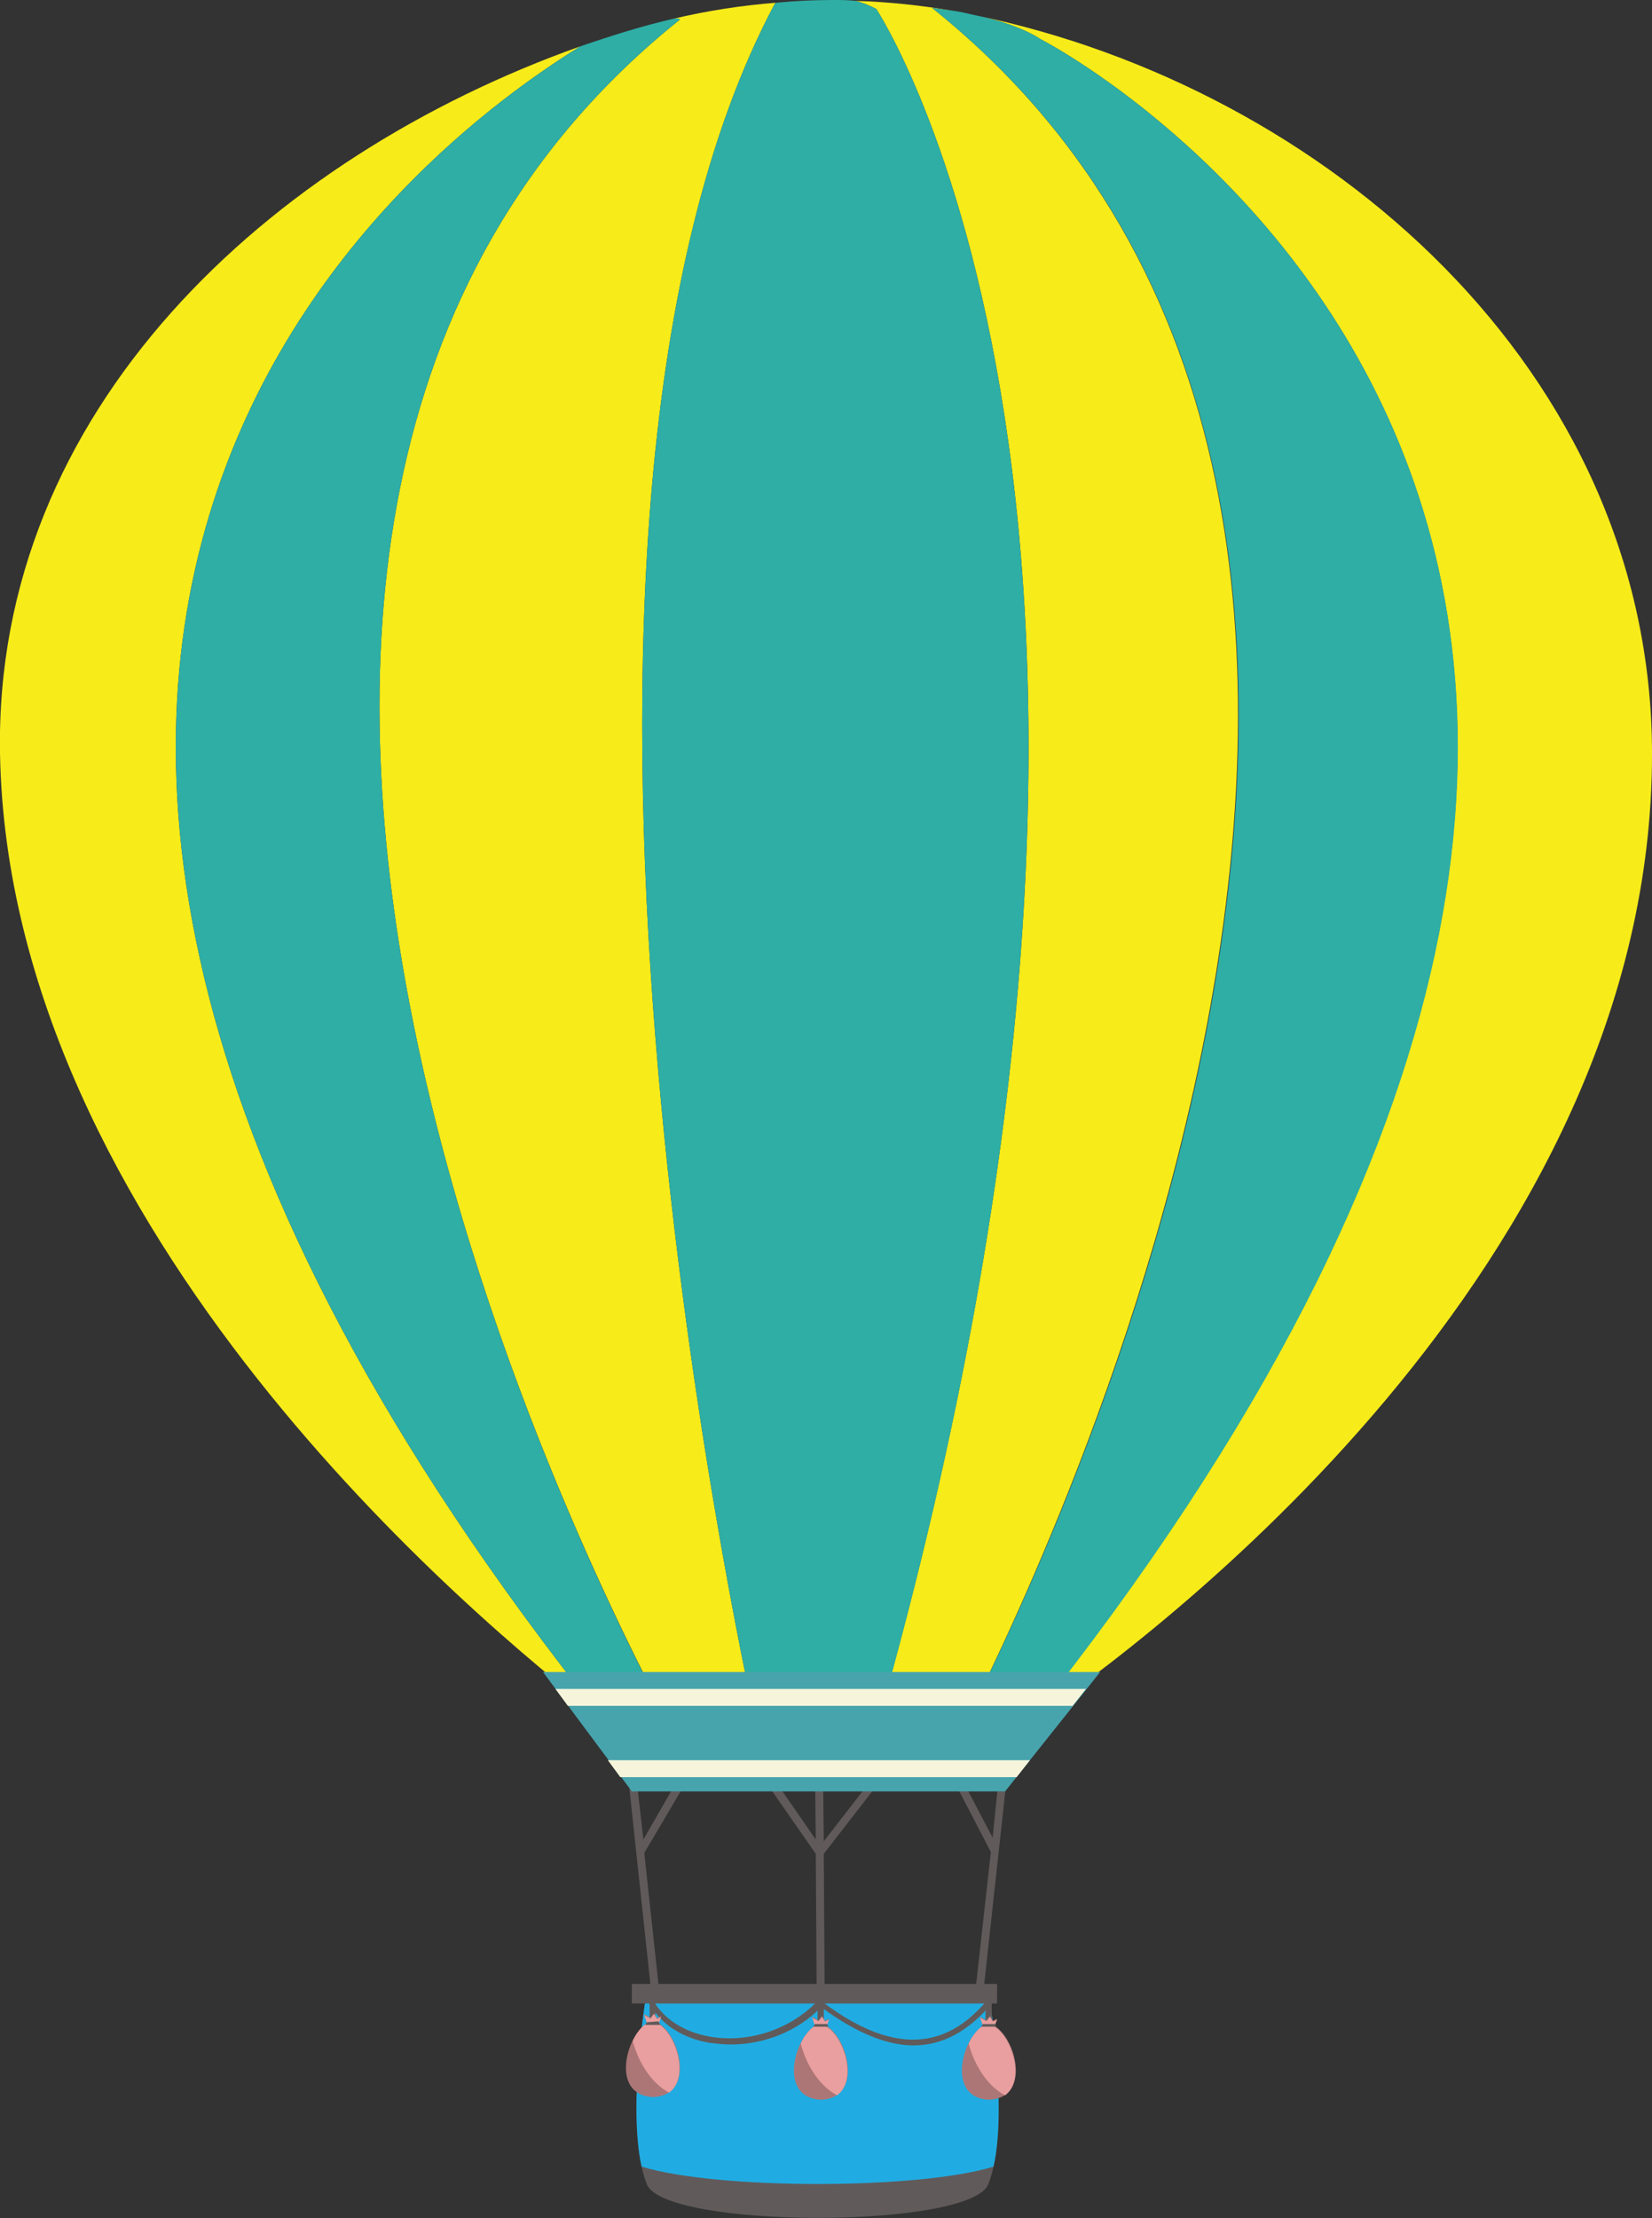
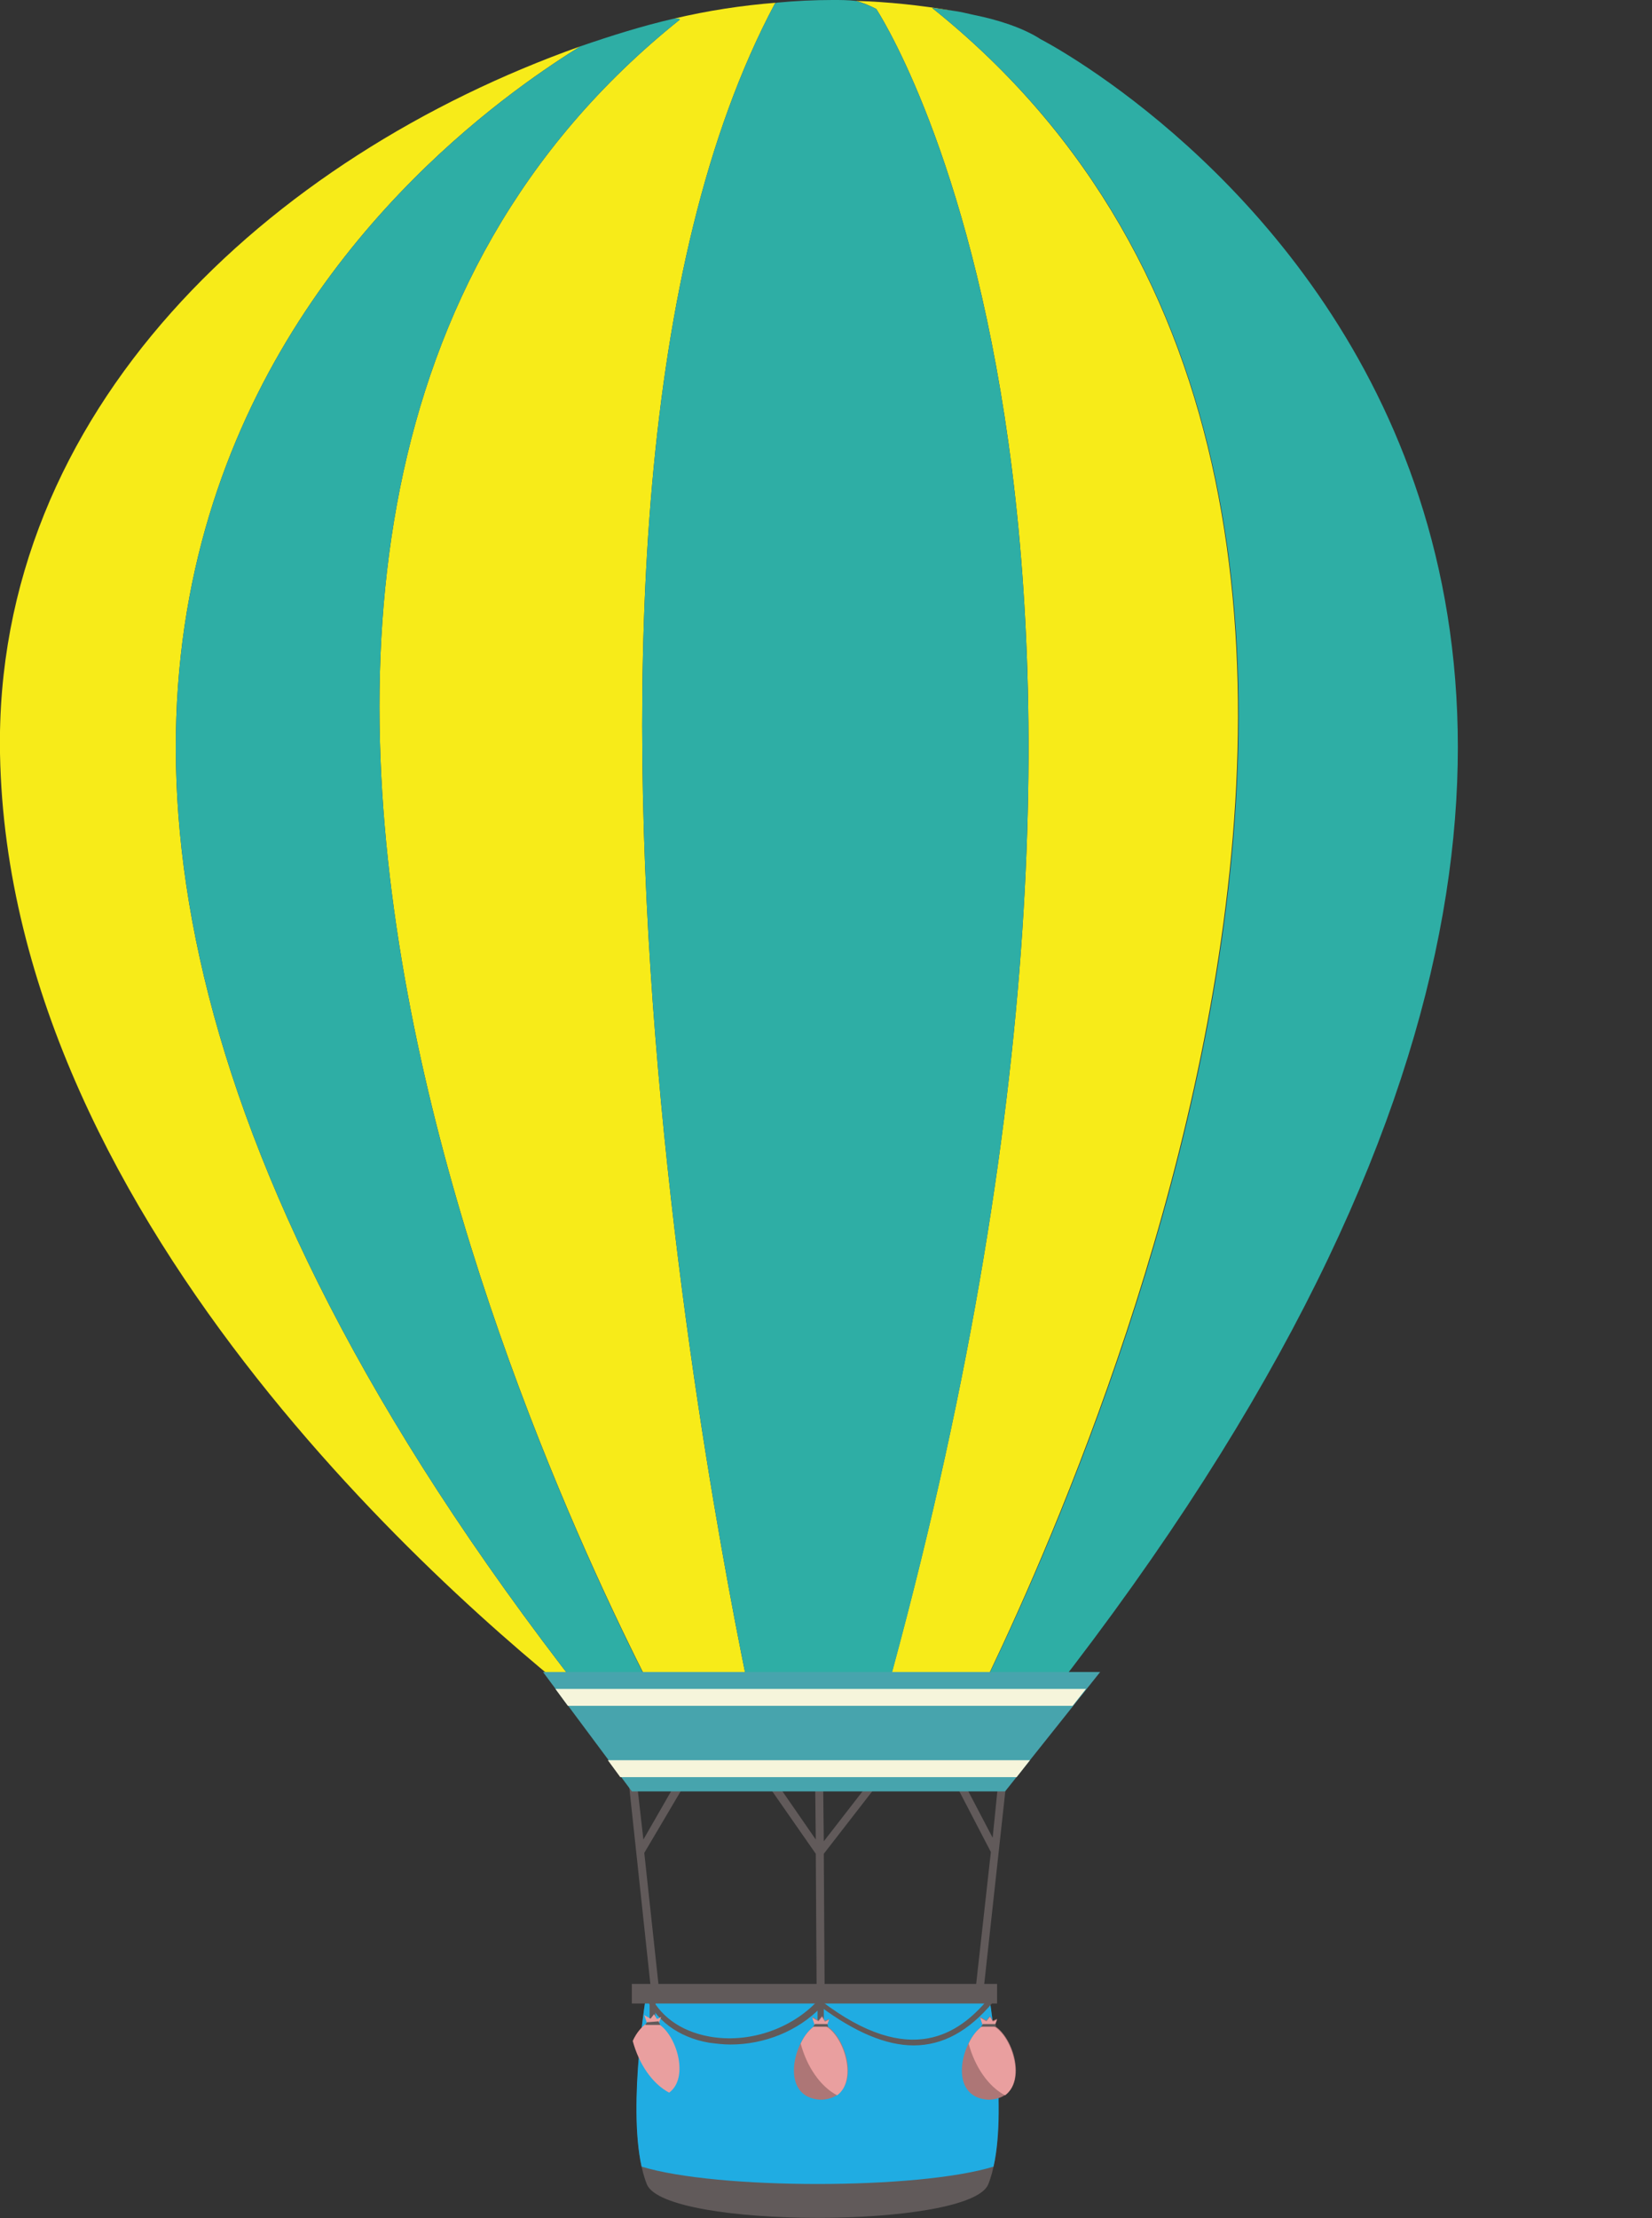
<svg xmlns="http://www.w3.org/2000/svg" width="108" height="145" viewBox="0 0 108 145" fill="none">
  <rect x="0" y="0" width="108" height="145" fill="#333333" stroke="none" />
  <g clip-path="url(#clip0_2793_8130)">
-     <path fill-rule="evenodd" clip-rule="evenodd" d="M68.031 2.563C66.87 1.806 65.185 1.282 63.732 0.99C86.564 5.709 108.001 24.176 108.001 49.285C108.001 82.782 75.235 107.192 67.218 112.609C129.903 34.197 68.031 2.563 68.031 2.563Z" fill="#F7EB19" />
    <path fill-rule="evenodd" clip-rule="evenodd" d="M62.977 112.842L57.342 112.784C79.65 34.255 57.283 0.583 57.283 0.583C56.819 0.35 56.412 0.175 55.947 0.058C58.039 0.116 60.188 0.35 62.28 0.699C61.466 0.583 60.944 0.524 60.944 0.524C102.947 34.138 66.23 106.318 62.977 112.842Z" fill="#F7EB19" />
    <path fill-rule="evenodd" clip-rule="evenodd" d="M49.44 112.784L43.804 112.726C40.26 106.085 2.498 34.837 44.443 1.282C44.443 1.282 44.443 1.223 44.037 1.223C46.244 0.699 48.51 0.35 50.776 0.175C50.718 0.175 50.66 0.233 50.66 0.233C32.417 34.488 48.452 108.357 49.44 112.784Z" fill="#F7EB19" />
    <path fill-rule="evenodd" clip-rule="evenodd" d="M39.332 112.26C31.082 105.91 0.582 80.452 0.001 49.285C-0.406 26.798 17.604 10.253 37.937 3.029C30.792 7.515 -18.648 39.44 39.332 112.26Z" fill="#F7EB19" />
    <path fill-rule="evenodd" clip-rule="evenodd" d="M62.977 112.842C66.288 106.318 103.005 34.138 60.943 0.524C60.943 0.524 61.466 0.583 62.28 0.699C62.744 0.757 63.209 0.874 63.732 0.99C65.184 1.282 66.869 1.806 68.031 2.563C68.031 2.563 129.903 34.197 67.276 112.609C67.16 112.726 66.985 112.784 66.869 112.901L62.977 112.842Z" fill="#2EAEA5" />
    <path fill-rule="evenodd" clip-rule="evenodd" d="M44.445 1.282C2.5 34.837 40.262 106.085 43.806 112.784H40.088L40.146 112.901C39.913 112.726 39.623 112.493 39.333 112.26C-18.647 39.44 30.793 7.515 37.938 3.029C39.972 2.33 42.005 1.689 44.038 1.223C44.445 1.165 44.445 1.282 44.445 1.282Z" fill="#2EAEA5" />
    <path fill-rule="evenodd" clip-rule="evenodd" d="M57.341 112.842L49.44 112.784C48.453 108.357 32.418 34.488 50.66 0.233C50.66 0.233 50.718 0.233 50.777 0.175C51.997 0.058 53.217 0 54.437 0C54.959 0 55.424 0 55.947 0.058C56.354 0.175 56.819 0.35 57.283 0.583C57.283 0.583 79.65 34.255 57.341 112.842Z" fill="#2EAEA5" />
    <path fill-rule="evenodd" clip-rule="evenodd" d="M64.256 130.494L65.824 116.163L65.301 116.105L64.895 120.125L63.094 116.687L62.629 116.92L64.778 121.057L63.733 130.436L64.256 130.494Z" fill="#615A5A" />
    <path fill-rule="evenodd" clip-rule="evenodd" d="M43.108 130.261L42.12 121.115L44.734 116.687L44.27 116.396L42.062 120.241L41.597 116.163L41.074 116.221L42.585 130.319L43.108 130.261Z" fill="#615A5A" />
    <path fill-rule="evenodd" clip-rule="evenodd" d="M42.294 142.786C40.784 139.116 42.294 130.086 42.294 130.086H64.603C64.603 130.086 66.114 139.116 64.603 142.786C63.383 145.699 43.514 145.699 42.294 142.786Z" fill="#615A5A" />
    <path fill-rule="evenodd" clip-rule="evenodd" d="M53.913 130.436L53.855 121.173L57.108 116.979L56.702 116.687L53.855 120.358L53.797 114.998H53.274L53.332 120.241L50.834 116.629L50.369 116.92L53.332 121.173L53.39 130.436H53.913Z" fill="#615A5A" />
    <path fill-rule="evenodd" clip-rule="evenodd" d="M41.946 141.621C41.017 137.485 42.295 130.086 42.295 130.086H64.603C64.603 130.086 65.882 137.543 64.952 141.621C60.014 143.136 46.884 143.136 41.946 141.621Z" fill="#20ACE2" />
    <path fill-rule="evenodd" clip-rule="evenodd" d="M42.41 130.203C43.049 131.718 44.444 132.766 46.361 133.116C48.917 133.582 51.705 132.65 53.448 130.785L53.565 130.902L53.681 130.785C59.548 135.271 62.744 132.883 64.603 130.669L64.893 130.902C63.325 132.766 61.64 133.698 59.723 133.698C57.922 133.698 55.888 132.824 53.681 131.193C52.17 132.766 49.963 133.64 47.755 133.64C47.29 133.64 46.825 133.582 46.361 133.523C44.327 133.174 42.817 132.009 42.178 130.436L42.41 130.203Z" fill="#615A5A" />
-     <path fill-rule="evenodd" clip-rule="evenodd" d="M64.43 130.436V132.475H64.836V130.436H64.43Z" fill="#615A5A" />
    <path fill-rule="evenodd" clip-rule="evenodd" d="M64.255 132.417C62.861 133.29 61.874 137.135 64.662 137.252C67.393 137.135 66.463 133.29 65.011 132.417C65.069 132.242 65.185 131.951 65.185 131.951C65.185 131.951 64.894 132.125 64.894 132.067L64.72 131.776L64.488 132.067L64.081 131.834L64.255 132.417Z" fill="#AD7676" />
    <path fill-rule="evenodd" clip-rule="evenodd" d="M64.256 132.417C63.907 132.65 63.559 133.057 63.326 133.582C63.733 135.096 64.604 136.378 65.708 136.961C67.044 135.97 66.173 133.174 65.011 132.475C65.069 132.3 65.185 132.009 65.185 132.009C65.185 132.009 64.895 132.184 64.895 132.125L64.721 131.834L64.488 132.125L64.081 131.892L64.256 132.417Z" fill="#E99F9F" />
    <path fill-rule="evenodd" clip-rule="evenodd" d="M65.068 132.3H64.255L64.139 132.475H65.126L65.068 132.3Z" fill="#615A5A" />
    <path fill-rule="evenodd" clip-rule="evenodd" d="M53.449 130.436V132.475H53.856V130.436H53.449Z" fill="#615A5A" />
    <path fill-rule="evenodd" clip-rule="evenodd" d="M53.275 132.417C51.881 133.29 50.893 137.135 53.682 137.252C56.412 137.135 55.483 133.29 54.03 132.417C54.088 132.242 54.205 131.951 54.205 131.951C54.205 131.951 53.914 132.125 53.914 132.067L53.74 131.776L53.507 132.067L53.101 131.834L53.275 132.417Z" fill="#AD7676" />
    <path fill-rule="evenodd" clip-rule="evenodd" d="M53.275 132.417C52.927 132.65 52.578 133.057 52.346 133.582C52.752 135.096 53.624 136.378 54.728 136.961C56.064 135.97 55.192 133.174 54.031 132.475C54.089 132.3 54.205 132.009 54.205 132.009C54.205 132.009 53.914 132.184 53.914 132.125L53.74 131.834L53.508 132.125L53.101 131.892L53.275 132.417Z" fill="#E99F9F" />
    <path fill-rule="evenodd" clip-rule="evenodd" d="M54.088 132.3H53.274L53.158 132.475H54.146L54.088 132.3Z" fill="#615A5A" />
    <path fill-rule="evenodd" clip-rule="evenodd" d="M42.469 130.261V132.358H42.817L42.875 130.261H42.469Z" fill="#615A5A" />
-     <path fill-rule="evenodd" clip-rule="evenodd" d="M42.295 132.242C40.9 133.116 39.913 136.961 42.701 137.077C45.432 136.961 44.502 133.116 43.05 132.242C43.108 132.067 43.224 131.776 43.224 131.776C43.224 131.776 42.934 131.951 42.934 131.892L42.759 131.601L42.527 131.892L42.12 131.659L42.295 132.242Z" fill="#AD7676" />
    <path fill-rule="evenodd" clip-rule="evenodd" d="M42.295 132.242C41.946 132.475 41.598 132.883 41.365 133.407C41.772 134.922 42.643 136.203 43.747 136.786C45.083 135.796 44.212 132.999 43.05 132.3C43.108 132.125 43.224 131.834 43.224 131.834C43.224 131.834 42.934 132.009 42.934 131.951L42.76 131.659L42.527 131.951L42.12 131.718L42.295 132.242Z" fill="#E99F9F" />
    <path fill-rule="evenodd" clip-rule="evenodd" d="M43.049 132.125L42.294 132.184L42.178 132.358H43.165L43.049 132.125Z" fill="#615A5A" />
    <path d="M65.184 129.679H41.307V130.96H65.184V129.679Z" fill="#615A5A" />
    <path fill-rule="evenodd" clip-rule="evenodd" d="M41.308 117.095H65.708L71.924 109.289H35.498L41.308 117.095Z" fill="#47A4AD" />
    <path fill-rule="evenodd" clip-rule="evenodd" d="M66.462 116.163L67.334 115.056H39.738L40.551 116.163H66.462ZM70.122 111.503L70.994 110.396H36.31L37.124 111.503H70.122Z" fill="#F6F5DB" />
  </g>
  <defs>
    <clipPath id="clip0_2793_8130">
      <rect width="108" height="145" fill="white" />
    </clipPath>
  </defs>
</svg>